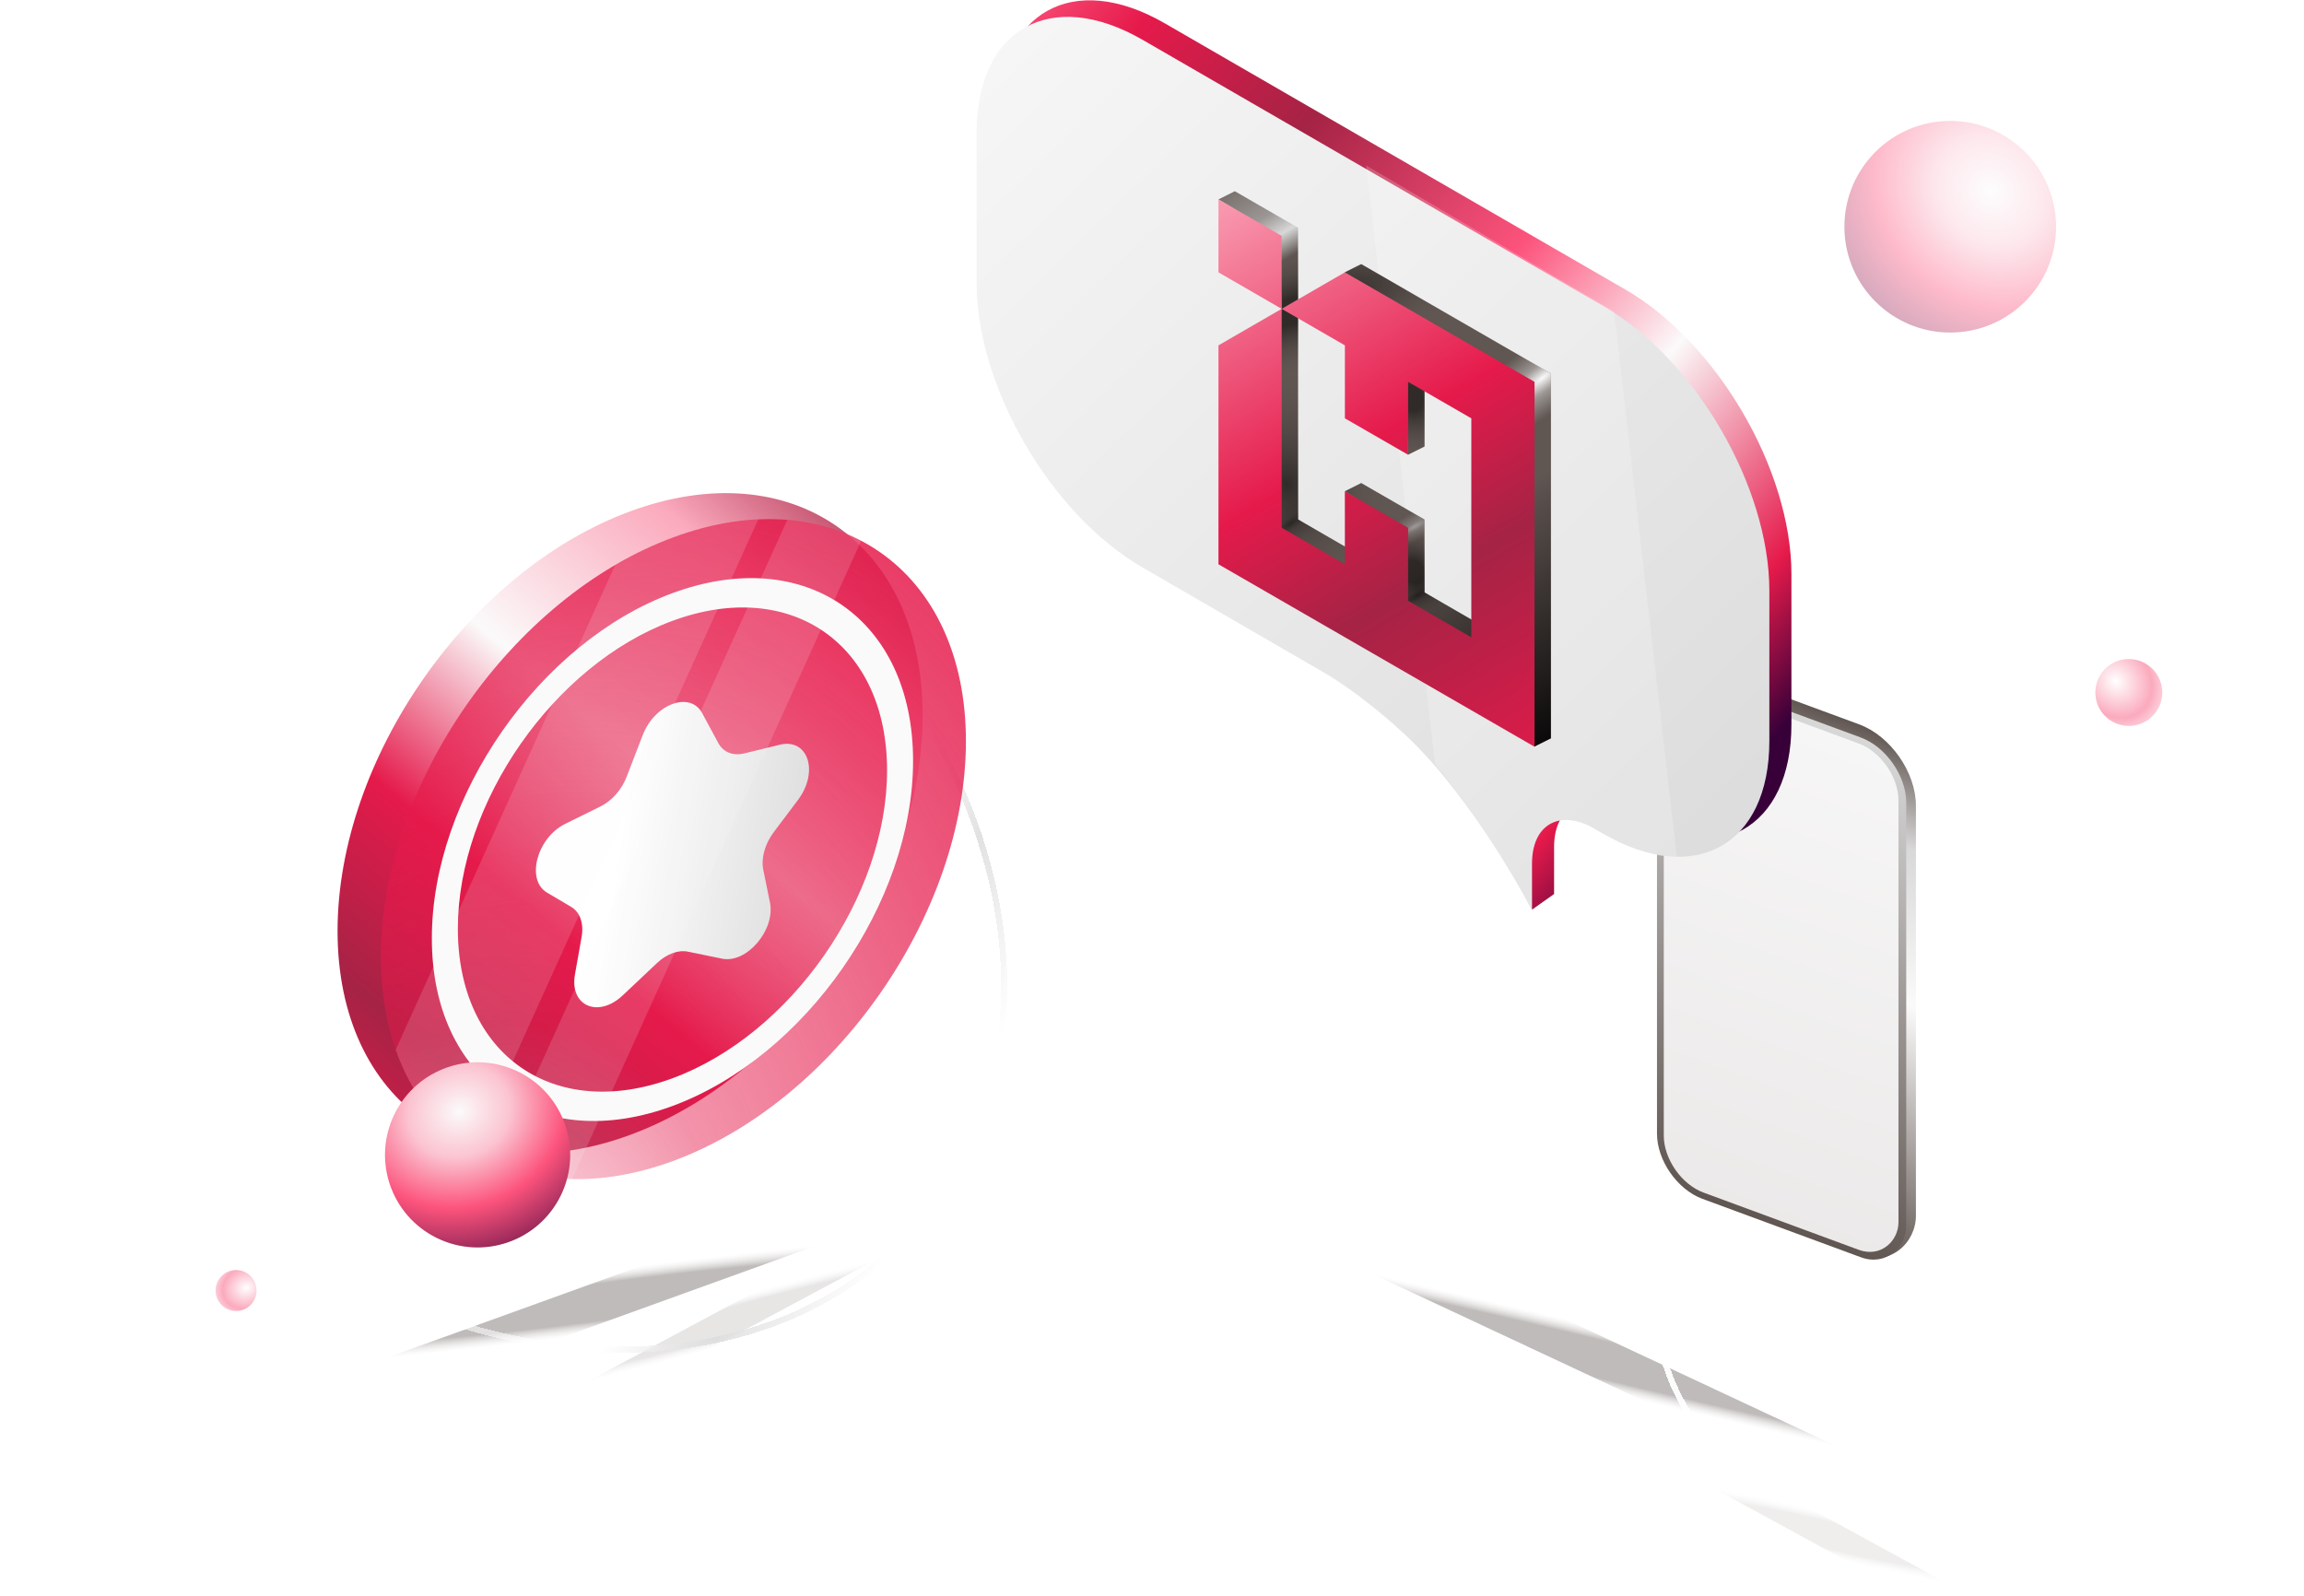
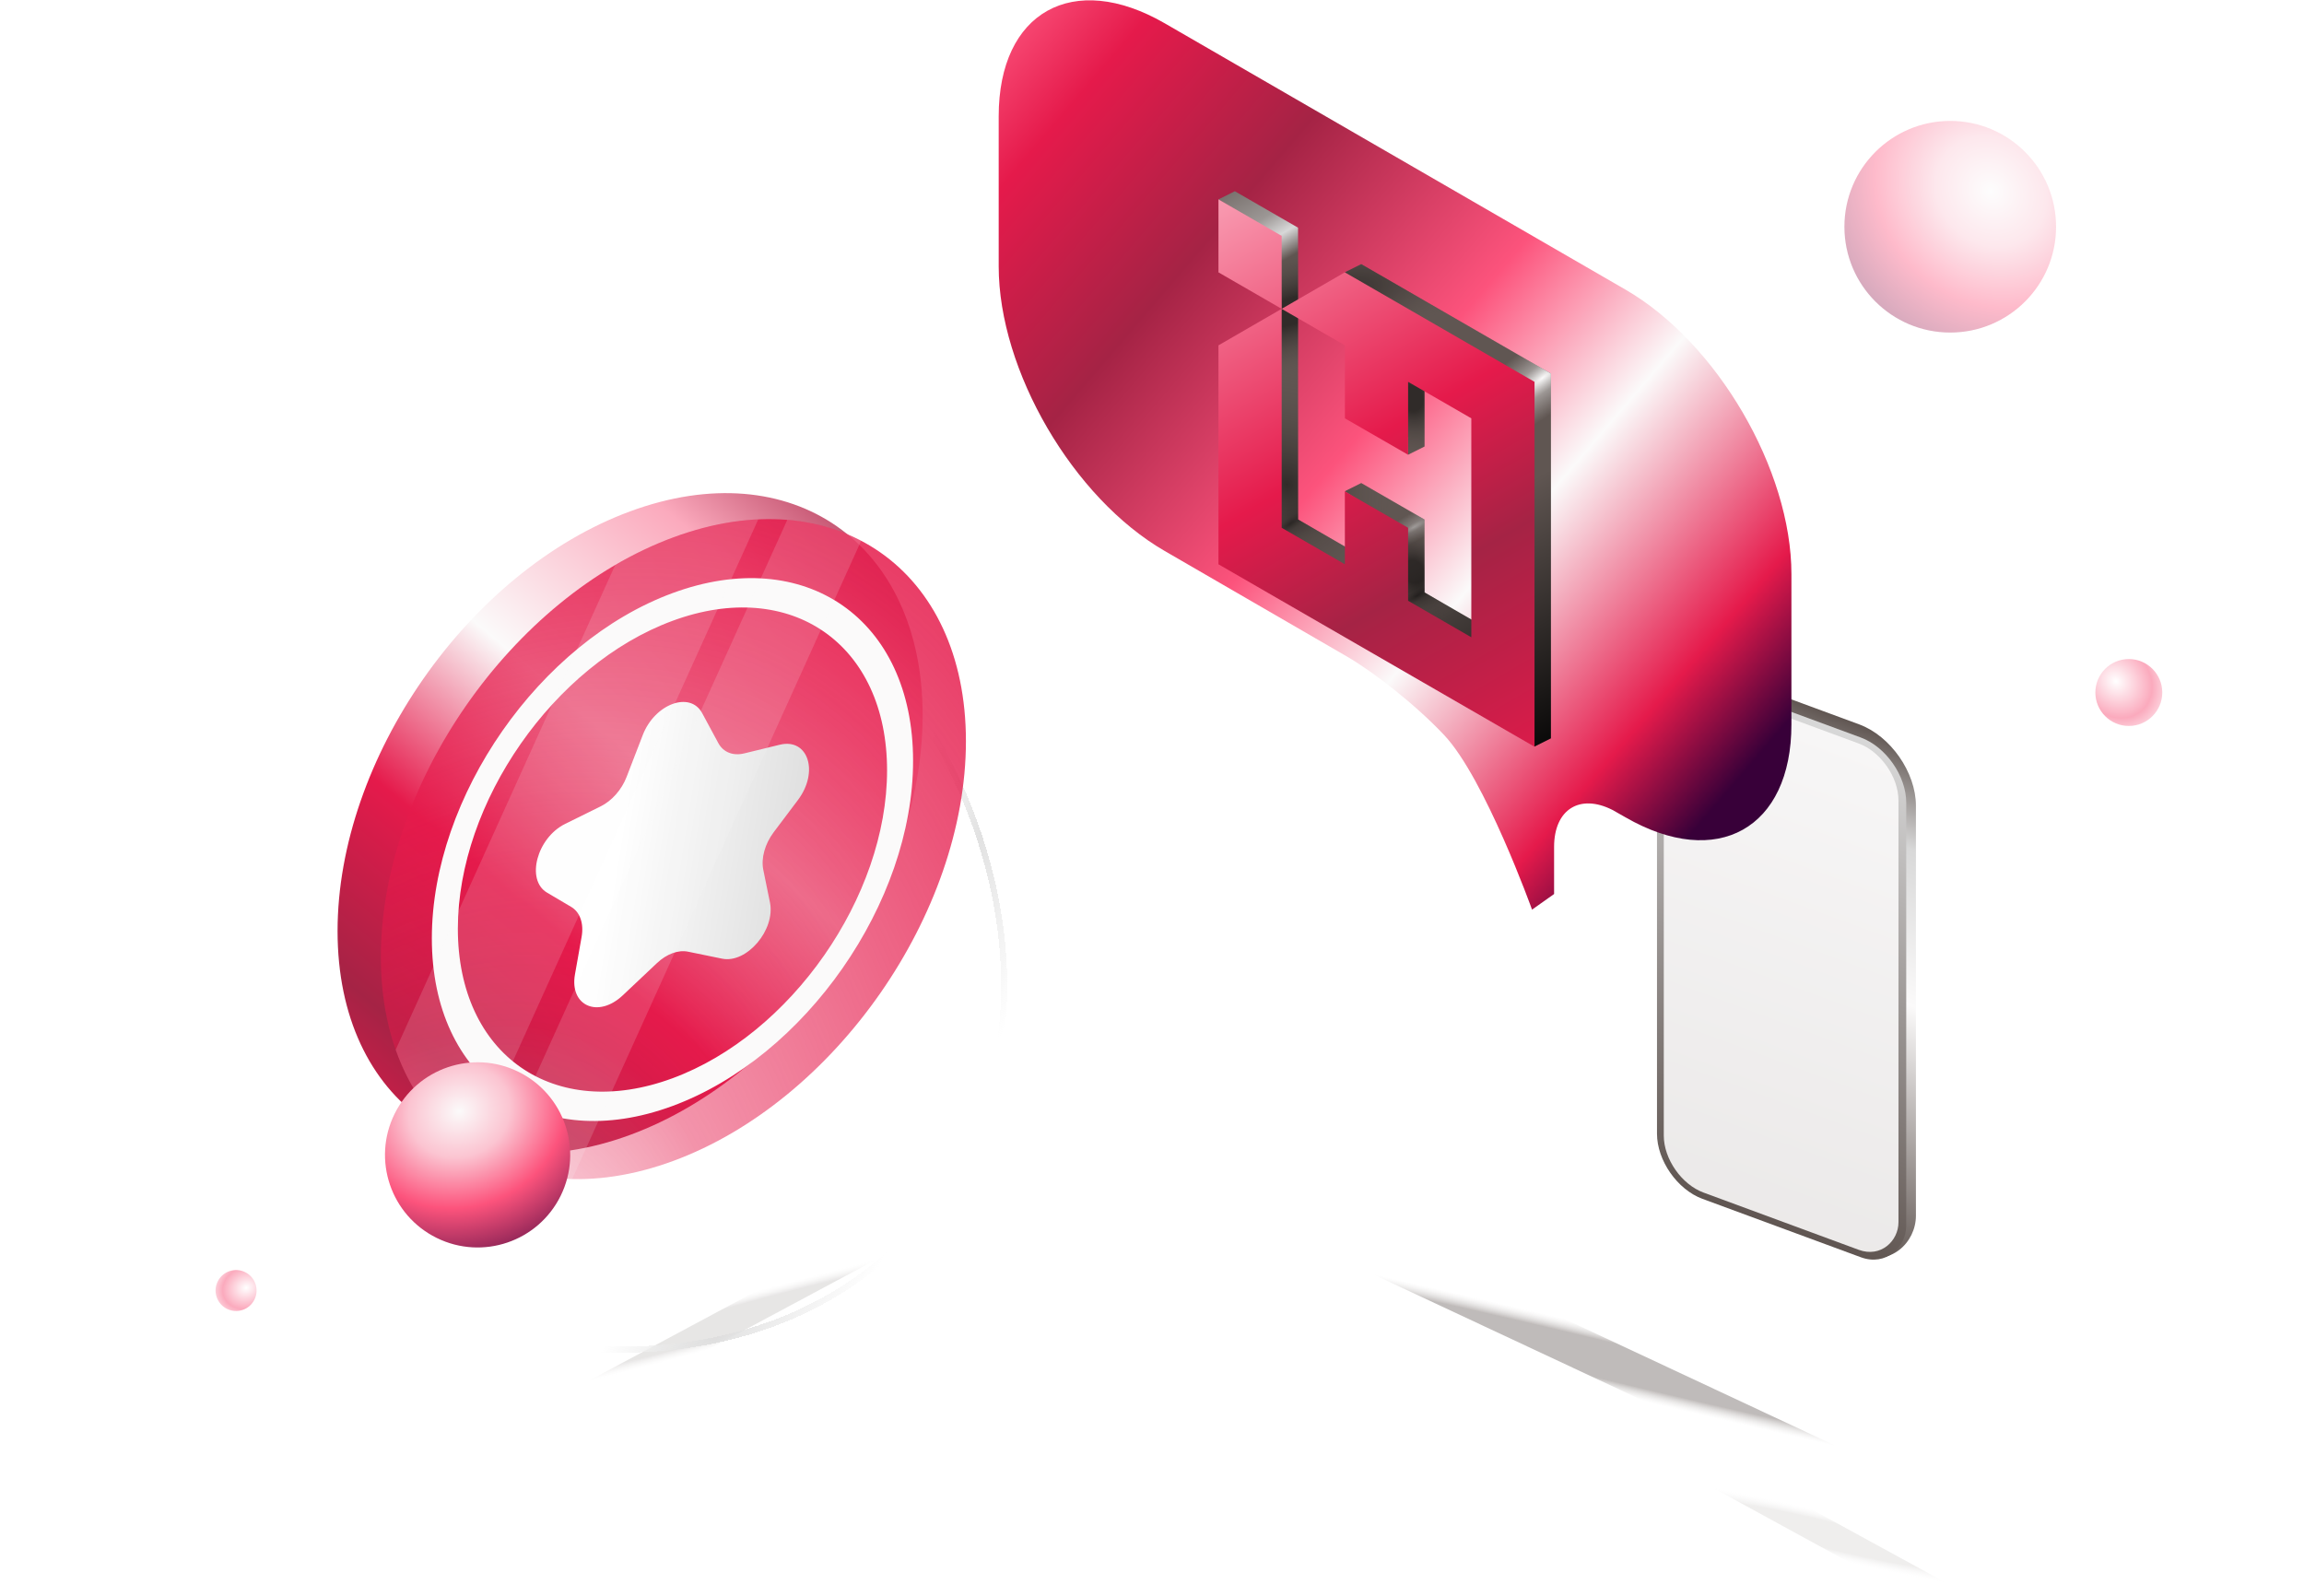
<svg xmlns="http://www.w3.org/2000/svg" width="762" height="528" viewBox="0 0 762 528" fill="none">
  <g filter="url(#filter0_f_3296_1202)">
    <path d="M693 229.065C693 235.175 697.954 240.129 704.065 240.129C710.176 240.129 715.129 235.175 715.129 229.065C715.129 222.954 710.176 218 704.065 218C697.954 218 693 222.954 693 229.065Z" fill="url(#paint0_radial_3296_1202)" />
  </g>
  <g opacity="0.4" filter="url(#filter1_f_3296_1202)">
    <path d="M680 75C680 94.33 664.33 110 645 110C625.67 110 610 94.33 610 75C610 55.67 625.67 40 645 40C664.33 40 680 55.67 680 75Z" fill="url(#paint1_radial_3296_1202)" />
  </g>
  <g style="mix-blend-mode:multiply" filter="url(#filter2_f_3296_1202)">
    <path d="M648.174 526.936C649.307 527.068 648.25 526.094 645.813 524.762L589.325 493.876C586.888 492.544 583.995 491.357 582.862 491.226L562.053 488.814C560.92 488.683 561.977 489.656 564.413 490.989L620.902 521.874C623.338 523.207 626.232 524.393 627.365 524.524L648.174 526.936Z" fill="url(#paint2_radial_3296_1202)" fill-opacity="0.2" />
  </g>
  <g style="mix-blend-mode:multiply" filter="url(#filter3_f_3296_1202)">
-     <path d="M103.576 459.077C101.186 459.294 103.682 457.868 109.153 455.892L235.971 410.072C241.441 408.096 247.813 406.318 250.203 406.101L294.108 402.114C296.499 401.897 294.001 403.323 288.531 405.299L161.713 451.119C156.243 453.095 149.871 454.873 147.481 455.09L103.576 459.077Z" fill="url(#paint3_radial_3296_1202)" fill-opacity="0.8" />
-   </g>
+     </g>
  <g style="mix-blend-mode:multiply" filter="url(#filter4_f_3296_1202)">
    <path d="M669.32 508.577C672.82 509.539 669.217 507.305 661.271 503.587L477.056 417.377C469.11 413.658 459.831 409.863 456.329 408.9L392.021 391.212C388.519 390.249 392.124 392.484 400.069 396.202L584.283 482.412C592.229 486.13 601.509 489.926 605.01 490.889L669.32 508.577Z" fill="url(#paint4_radial_3296_1202)" fill-opacity="0.8" />
  </g>
  <g style="mix-blend-mode:multiply" filter="url(#filter5_f_3296_1202)">
    <path d="M179.663 465.703C178.05 466.075 179.61 464.841 183.146 462.945L265.137 419.002C268.673 417.107 272.847 415.268 274.46 414.896L304.084 408.053C305.697 407.68 304.137 408.915 300.6 410.81L218.61 454.753C215.074 456.649 210.899 458.487 209.286 458.86L179.663 465.703Z" fill="url(#paint5_radial_3296_1202)" fill-opacity="0.3" />
  </g>
  <g filter="url(#filter6_d_3296_1202)">
    <path d="M201.292 442.437C113.853 442.437 27.221 373.266 7.864 287.997C-1.806 245.4 7.155 206.913 29.373 179.086C51.591 151.259 87.139 134 130.82 134C218.259 134 304.891 203.17 324.249 288.44C333.919 331.037 324.957 369.523 302.739 397.35C280.521 425.177 244.974 442.437 201.292 442.437Z" stroke="url(#paint6_linear_3296_1202)" stroke-width="2" shape-rendering="crispEdges" />
    <path d="M201.292 442.437C113.853 442.437 27.221 373.266 7.864 287.997C-1.806 245.4 7.155 206.913 29.373 179.086C51.591 151.259 87.139 134 130.82 134C218.259 134 304.891 203.17 324.249 288.44C333.919 331.037 324.957 369.523 302.739 397.35C280.521 425.177 244.974 442.437 201.292 442.437Z" stroke="url(#paint7_linear_3296_1202)" stroke-opacity="0.5" stroke-width="2" shape-rendering="crispEdges" />
  </g>
  <g filter="url(#filter7_d_3296_1202)">
-     <path d="M623.905 499C679.775 499 735.151 454.776 747.52 400.279C753.696 373.067 747.968 348.511 733.804 330.767C719.64 313.023 696.966 302 669.069 302C613.199 302 557.823 346.224 545.454 400.721C539.278 427.933 545.006 452.489 559.17 470.233C573.334 487.977 596.008 499 623.905 499Z" stroke="url(#paint8_linear_3296_1202)" stroke-width="2" shape-rendering="crispEdges" />
-   </g>
+     </g>
  <rect width="88.198" height="175.563" rx="20" transform="matrix(-0.938 -0.346 0 1 633.653 246.527)" fill="url(#paint9_linear_3296_1202)" />
  <rect width="87.878" height="171.908" rx="16" transform="matrix(-0.938 -0.346 0 1 630.446 249.494)" fill="url(#paint10_linear_3296_1202)" />
  <rect opacity="0.9" width="82.747" height="167.475" rx="14" transform="matrix(-0.938 -0.346 0 1 627.88 250.777)" fill="#FBFAFA" />
  <path d="M111.641 307.965C111.641 364.919 154.958 395.109 208.392 375.397C261.826 355.684 305.143 293.533 305.143 236.578C305.143 179.624 261.826 149.433 208.392 169.146C154.958 188.859 111.641 251.01 111.641 307.965Z" fill="url(#paint11_linear_3296_1202)" />
  <path d="M125.958 316.555C125.958 373.509 169.275 403.7 222.709 383.987C276.144 364.274 319.46 302.123 319.46 245.168C319.46 188.214 276.144 158.024 222.709 177.736C169.275 197.449 125.958 259.601 125.958 316.555Z" fill="url(#paint12_radial_3296_1202)" />
  <path fill-rule="evenodd" clip-rule="evenodd" d="M222.402 356.665C183.203 371.126 151.425 348.979 151.425 307.197C151.425 265.415 183.203 219.821 222.402 205.36C261.601 190.898 293.379 213.046 293.379 254.828C293.379 296.609 261.601 342.203 222.402 356.665ZM222.402 365.835C178.451 382.049 142.822 357.217 142.822 310.371C142.822 263.524 178.451 212.404 222.402 196.19C266.353 179.975 301.982 204.807 301.982 251.654C301.982 298.5 266.353 349.621 222.402 365.835Z" fill="#FBFAFA" />
  <path d="M232.225 235.883C228.244 228.502 216.562 232.812 212.581 243.13L207.232 256.995C205.603 261.218 202.373 264.883 198.668 266.714L186.91 272.523C177.542 277.151 173.865 291.084 180.912 295.248L188.919 299.979C191.831 301.699 193.143 305.473 192.36 309.882L190.16 322.285C188.305 332.738 197.829 336.909 205.985 329.216L217.274 318.567C220.48 315.542 224.325 314.124 227.532 314.783L238.821 317.102C246.976 318.778 256.501 307.58 254.646 298.495L252.445 287.715C251.663 283.884 252.974 279.142 255.886 275.273L263.893 264.635C270.941 255.271 267.264 244.051 257.896 246.335L246.138 249.201C242.432 250.104 239.203 248.822 237.573 245.801L232.225 235.883Z" fill="url(#paint13_linear_3296_1202)" />
  <path d="M189.223 389.996L284.813 178.871C277.509 175.042 269.287 172.679 260.384 171.948L164.125 384.551C171.693 387.906 180.137 389.776 189.223 389.996Z" fill="#FBFAFA" fill-opacity="0.15" />
  <path d="M156.336 380.38L250.78 171.788C241.896 172.199 232.472 174.135 222.71 177.736C216.121 180.167 209.686 183.243 203.467 186.875L130.859 347.24C135.96 361.748 144.814 373.047 156.336 380.38Z" fill="#FBFAFA" fill-opacity="0.15" />
  <path d="M537.554 95.774C567.887 113.287 592.476 155.439 592.476 189.924V239.592C592.476 274.077 567.887 287.835 537.554 270.323C537.135 270.081 533.743 268.137 533.33 267.926C522.537 262.428 513.983 267.674 513.983 280.129V295.718L506.69 300.881C506.69 300.881 491.125 257.505 477.651 243.17C468.222 233.139 454.263 222.234 445.324 217.074L385.221 182.258C354.889 164.745 330.299 122.593 330.299 88.108L330.299 38.44C330.299 3.955 354.889 -9.803 385.221 7.709L537.554 95.774Z" fill="url(#paint14_linear_3296_1202)" />
-   <path d="M530.255 101.251C560.588 118.763 585.177 160.915 585.177 195.4V245.068C585.177 279.553 560.588 293.312 530.255 275.799C529.836 275.557 526.444 273.613 526.031 273.403C515.238 267.905 506.684 273.15 506.684 285.605V301.194C506.684 301.194 491.359 270.996 470.352 248.647C460.923 238.615 446.964 227.711 438.025 222.55L377.922 187.734C347.589 170.222 323 128.069 323 93.585L323 43.916C323 9.432 347.589 -4.327 377.922 13.186L530.255 101.251Z" fill="url(#paint15_linear_3296_1202)" />
  <g filter="url(#filter8_f_3296_1202)">
-     <path d="M554.573 283.422L533.853 103.225C532.496 102.306 531.124 101.438 529.74 100.622L451.846 54.733L474.622 252.821C493.306 274.634 506.557 301.278 506.557 301.278V285.633C506.557 273.134 514.97 267.87 525.585 273.388C525.992 273.599 529.328 275.55 529.74 275.792C538.694 281.067 547.138 283.515 554.573 283.422Z" fill="white" fill-opacity="0.2" />
-   </g>
+     </g>
  <g filter="url(#filter9_d_3296_1202)">
    <path fill-rule="evenodd" clip-rule="evenodd" d="M385.955 49.966L391.393 47.248L412.304 59.313L412.304 83.349L412.37 83.395L428.061 74.333L427.761 74.082L433.199 71.365L495.946 107.574L495.944 228.225L495.923 228.213L495.941 228.226L490.503 230.944L489.959 227.004L490.306 224.972L391.393 167.9L391.393 95.511L406.817 86.603L406.702 80.212L391.393 71.379L391.393 53.278C390.344 52.601 387.527 50.905 385.955 49.966ZM412.304 84.079L412.304 155.834L433.214 167.899L433.203 150.024L427.761 146.501L433.199 143.784L454.124 155.834V179.964L475.034 192.029V119.64L454.124 107.575L454.136 131.691L448.698 134.409L448.573 128.487L433.214 119.639V95.51L412.926 83.804L412.304 84.079Z" fill="url(#paint16_linear_3296_1202)" />
    <path fill-rule="evenodd" clip-rule="evenodd" d="M385.955 49.966L391.393 47.248L412.304 59.313L412.304 83.349L412.37 83.395L428.061 74.333L427.761 74.082L433.199 71.365L495.946 107.574L495.944 228.225L495.923 228.213L495.941 228.226L490.503 230.944L489.959 227.004L490.306 224.972L391.393 167.9L391.393 95.511L406.817 86.603L406.702 80.212L391.393 71.379L391.393 53.278C390.344 52.601 387.527 50.905 385.955 49.966ZM412.304 84.079L412.304 155.834L433.214 167.899L433.203 150.024L427.761 146.501L433.199 143.784L454.124 155.834V179.964L475.034 192.029V119.64L454.124 107.575L454.136 131.691L448.698 134.409L448.573 128.487L433.214 119.639V95.51L412.926 83.804L412.304 84.079Z" fill="url(#paint17_radial_3296_1202)" />
    <path fill-rule="evenodd" clip-rule="evenodd" d="M385.955 49.966L391.393 47.248L412.304 59.313L412.304 83.349L412.37 83.395L428.061 74.333L427.761 74.082L433.199 71.365L495.946 107.574L495.944 228.225L495.923 228.213L495.941 228.226L490.503 230.944L489.959 227.004L490.306 224.972L391.393 167.9L391.393 95.511L406.817 86.603L406.702 80.212L391.393 71.379L391.393 53.278C390.344 52.601 387.527 50.905 385.955 49.966ZM412.304 84.079L412.304 155.834L433.214 167.899L433.203 150.024L427.761 146.501L433.199 143.784L454.124 155.834V179.964L475.034 192.029V119.64L454.124 107.575L454.136 131.691L448.698 134.409L448.573 128.487L433.214 119.639V95.51L412.926 83.804L412.304 84.079Z" fill="url(#paint18_radial_3296_1202)" />
    <path fill-rule="evenodd" clip-rule="evenodd" d="M385.955 49.966L391.393 47.248L412.304 59.313L412.304 83.349L412.37 83.395L428.061 74.333L427.761 74.082L433.199 71.365L495.946 107.574L495.944 228.225L495.923 228.213L495.941 228.226L490.503 230.944L489.959 227.004L490.306 224.972L391.393 167.9L391.393 95.511L406.817 86.603L406.702 80.212L391.393 71.379L391.393 53.278C390.344 52.601 387.527 50.905 385.955 49.966ZM412.304 84.079L412.304 155.834L433.214 167.899L433.203 150.024L427.761 146.501L433.199 143.784L454.124 155.834V179.964L475.034 192.029V119.64L454.124 107.575L454.136 131.691L448.698 134.409L448.573 128.487L433.214 119.639V95.51L412.926 83.804L412.304 84.079Z" fill="url(#paint19_radial_3296_1202)" fill-opacity="0.5" />
-     <path fill-rule="evenodd" clip-rule="evenodd" d="M385.955 49.966L391.393 47.248L412.304 59.313L412.304 83.349L412.37 83.395L428.061 74.333L427.761 74.082L433.199 71.365L495.946 107.574L495.944 228.225L495.923 228.213L495.941 228.226L490.503 230.944L489.959 227.004L490.306 224.972L391.393 167.9L391.393 95.511L406.817 86.603L406.702 80.212L391.393 71.379L391.393 53.278C390.344 52.601 387.527 50.905 385.955 49.966ZM412.304 84.079L412.304 155.834L433.214 167.899L433.203 150.024L427.761 146.501L433.199 143.784L454.124 155.834V179.964L475.034 192.029V119.64L454.124 107.575L454.136 131.691L448.698 134.409L448.573 128.487L433.214 119.639V95.51L412.926 83.804L412.304 84.079Z" fill="url(#paint20_radial_3296_1202)" fill-opacity="0.5" />
+     <path fill-rule="evenodd" clip-rule="evenodd" d="M385.955 49.966L391.393 47.248L412.304 59.313L412.304 83.349L412.37 83.395L428.061 74.333L427.761 74.082L433.199 71.365L495.946 107.574L495.944 228.225L495.923 228.213L495.941 228.226L490.503 230.944L489.959 227.004L490.306 224.972L391.393 167.9L391.393 95.511L406.817 86.603L406.702 80.212L391.393 71.379L391.393 53.278C390.344 52.601 387.527 50.905 385.955 49.966ZM412.304 84.079L412.304 155.834L433.214 167.899L433.203 150.024L427.761 146.501L433.199 143.784L454.124 155.834L475.034 192.029V119.64L454.124 107.575L454.136 131.691L448.698 134.409L448.573 128.487L433.214 119.639V95.51L412.926 83.804L412.304 84.079Z" fill="url(#paint20_radial_3296_1202)" fill-opacity="0.5" />
    <path fill-rule="evenodd" clip-rule="evenodd" d="M385.955 49.966L391.393 47.248L412.304 59.313L412.304 83.349L412.37 83.395L428.061 74.333L427.761 74.082L433.199 71.365L495.946 107.574L495.944 228.225L495.923 228.213L495.941 228.226L490.503 230.944L489.959 227.004L490.306 224.972L391.393 167.9L391.393 95.511L406.817 86.603L406.702 80.212L391.393 71.379L391.393 53.278C390.344 52.601 387.527 50.905 385.955 49.966ZM412.304 84.079L412.304 155.834L433.214 167.899L433.203 150.024L427.761 146.501L433.199 143.784L454.124 155.834V179.964L475.034 192.029V119.64L454.124 107.575L454.136 131.691L448.698 134.409L448.573 128.487L433.214 119.639V95.51L412.926 83.804L412.304 84.079Z" fill="url(#paint21_radial_3296_1202)" fill-opacity="0.5" />
    <path fill-rule="evenodd" clip-rule="evenodd" d="M385.955 49.966L391.393 47.248L412.304 59.313L412.304 83.349L412.37 83.395L428.061 74.333L427.761 74.082L433.199 71.365L495.946 107.574L495.944 228.225L495.923 228.213L495.941 228.226L490.503 230.944L489.959 227.004L490.306 224.972L391.393 167.9L391.393 95.511L406.817 86.603L406.702 80.212L391.393 71.379L391.393 53.278C390.344 52.601 387.527 50.905 385.955 49.966ZM412.304 84.079L412.304 155.834L433.214 167.899L433.203 150.024L427.761 146.501L433.199 143.784L454.124 155.834V179.964L475.034 192.029V119.64L454.124 107.575L454.136 131.691L448.698 134.409L448.573 128.487L433.214 119.639V95.51L412.926 83.804L412.304 84.079Z" fill="url(#paint22_radial_3296_1202)" fill-opacity="0.5" />
    <path fill-rule="evenodd" clip-rule="evenodd" d="M385.955 49.966L391.393 47.248L412.304 59.313L412.304 83.349L412.37 83.395L428.061 74.333L427.761 74.082L433.199 71.365L495.946 107.574L495.944 228.225L495.923 228.213L495.941 228.226L490.503 230.944L489.959 227.004L490.306 224.972L391.393 167.9L391.393 95.511L406.817 86.603L406.702 80.212L391.393 71.379L391.393 53.278C390.344 52.601 387.527 50.905 385.955 49.966ZM412.304 84.079L412.304 155.834L433.214 167.899L433.203 150.024L427.761 146.501L433.199 143.784L454.124 155.834V179.964L475.034 192.029V119.64L454.124 107.575L454.136 131.691L448.698 134.409L448.573 128.487L433.214 119.639V95.51L412.926 83.804L412.304 84.079Z" fill="url(#paint23_radial_3296_1202)" fill-opacity="0.5" />
    <path fill-rule="evenodd" clip-rule="evenodd" d="M385.955 49.966L391.393 47.248L412.304 59.313L412.304 83.349L412.37 83.395L428.061 74.333L427.761 74.082L433.199 71.365L495.946 107.574L495.944 228.225L495.923 228.213L495.941 228.226L490.503 230.944L489.959 227.004L490.306 224.972L391.393 167.9L391.393 95.511L406.817 86.603L406.702 80.212L391.393 71.379L391.393 53.278C390.344 52.601 387.527 50.905 385.955 49.966ZM412.304 84.079L412.304 155.834L433.214 167.899L433.203 150.024L427.761 146.501L433.199 143.784L454.124 155.834V179.964L475.034 192.029V119.64L454.124 107.575L454.136 131.691L448.698 134.409L448.573 128.487L433.214 119.639V95.51L412.926 83.804L412.304 84.079Z" fill="url(#paint24_radial_3296_1202)" fill-opacity="0.5" />
    <path fill-rule="evenodd" clip-rule="evenodd" d="M427.779 74.077L490.512 110.3L490.511 230.999L385.983 170.65L385.983 98.232L427.779 74.077ZM448.7 182.719L469.606 194.789L469.606 122.371L448.7 110.301L448.712 134.427L427.795 122.37L427.795 98.231L406.89 86.162L406.89 158.579L427.795 170.649L427.779 146.524L448.7 158.579L448.7 182.719ZM406.889 86.16L385.983 74.09L385.983 49.95L406.889 62.02L406.889 86.16Z" fill="url(#paint25_linear_3296_1202)" />
  </g>
  <path d="M84.152 429.866C82.499 433.223 78.436 434.604 75.079 432.951C71.722 431.297 70.341 427.234 71.994 423.877C73.648 420.52 77.71 419.139 81.068 420.793C84.425 422.446 85.806 426.509 84.152 429.866Z" fill="url(#paint26_radial_3296_1202)" />
  <path d="M130.487 368.47C123.014 383.642 129.254 401.999 144.426 409.472C159.597 416.946 177.954 410.705 185.428 395.534C192.901 380.362 186.661 362.005 171.489 354.532C156.318 347.058 137.96 353.299 130.487 368.47Z" fill="url(#paint27_radial_3296_1202)" />
  <defs>
    <filter id="filter0_f_3296_1202" x="686" y="211" width="36.129" height="36.129" filterUnits="userSpaceOnUse" color-interpolation-filters="sRGB">
      <feFlood flood-opacity="0" result="BackgroundImageFix" />
      <feBlend mode="normal" in="SourceGraphic" in2="BackgroundImageFix" result="shape" />
      <feGaussianBlur stdDeviation="3.5" result="effect1_foregroundBlur_3296_1202" />
    </filter>
    <filter id="filter1_f_3296_1202" x="600" y="30" width="90" height="90" filterUnits="userSpaceOnUse" color-interpolation-filters="sRGB">
      <feFlood flood-opacity="0" result="BackgroundImageFix" />
      <feBlend mode="normal" in="SourceGraphic" in2="BackgroundImageFix" result="shape" />
      <feGaussianBlur stdDeviation="5" result="effect1_foregroundBlur_3296_1202" />
    </filter>
    <filter id="filter2_f_3296_1202" x="551.598" y="478.802" width="107.031" height="58.146" filterUnits="userSpaceOnUse" color-interpolation-filters="sRGB">
      <feFlood flood-opacity="0" result="BackgroundImageFix" />
      <feBlend mode="normal" in="SourceGraphic" in2="BackgroundImageFix" result="shape" />
      <feGaussianBlur stdDeviation="5" result="effect1_foregroundBlur_3296_1202" />
    </filter>
    <filter id="filter3_f_3296_1202" x="72.669" y="372.092" width="252.346" height="117.007" filterUnits="userSpaceOnUse" color-interpolation-filters="sRGB">
      <feFlood flood-opacity="0" result="BackgroundImageFix" />
      <feBlend mode="normal" in="SourceGraphic" in2="BackgroundImageFix" result="shape" />
      <feGaussianBlur stdDeviation="15" result="effect1_foregroundBlur_3296_1202" />
    </filter>
    <filter id="filter4_f_3296_1202" x="360.682" y="360.989" width="339.976" height="177.812" filterUnits="userSpaceOnUse" color-interpolation-filters="sRGB">
      <feFlood flood-opacity="0" result="BackgroundImageFix" />
      <feBlend mode="normal" in="SourceGraphic" in2="BackgroundImageFix" result="shape" />
      <feGaussianBlur stdDeviation="15" result="effect1_foregroundBlur_3296_1202" />
    </filter>
    <filter id="filter5_f_3296_1202" x="169.026" y="397.986" width="145.694" height="77.783" filterUnits="userSpaceOnUse" color-interpolation-filters="sRGB">
      <feFlood flood-opacity="0" result="BackgroundImageFix" />
      <feBlend mode="normal" in="SourceGraphic" in2="BackgroundImageFix" result="shape" />
      <feGaussianBlur stdDeviation="5" result="effect1_foregroundBlur_3296_1202" />
    </filter>
    <filter id="filter6_d_3296_1202" x="0" y="130" width="340.112" height="324.437" filterUnits="userSpaceOnUse" color-interpolation-filters="sRGB">
      <feFlood flood-opacity="0" result="BackgroundImageFix" />
      <feColorMatrix in="SourceAlpha" type="matrix" values="0 0 0 0 0 0 0 0 0 0 0 0 0 0 0 0 0 0 127 0" result="hardAlpha" />
      <feOffset dx="4" dy="4" />
      <feGaussianBlur stdDeviation="3.5" />
      <feComposite in2="hardAlpha" operator="out" />
      <feColorMatrix type="matrix" values="0 0 0 0 0.898 0 0 0 0 0.102 0 0 0 0 0.294 0 0 0 0.3 0" />
      <feBlend mode="normal" in2="BackgroundImageFix" result="effect1_dropShadow_3296_1202" />
      <feBlend mode="normal" in="SourceGraphic" in2="effect1_dropShadow_3296_1202" result="shape" />
    </filter>
    <filter id="filter7_d_3296_1202" x="538.987" y="298" width="223" height="213" filterUnits="userSpaceOnUse" color-interpolation-filters="sRGB">
      <feFlood flood-opacity="0" result="BackgroundImageFix" />
      <feColorMatrix in="SourceAlpha" type="matrix" values="0 0 0 0 0 0 0 0 0 0 0 0 0 0 0 0 0 0 127 0" result="hardAlpha" />
      <feOffset dx="4" dy="4" />
      <feGaussianBlur stdDeviation="3.5" />
      <feComposite in2="hardAlpha" operator="out" />
      <feColorMatrix type="matrix" values="0 0 0 0 0.898 0 0 0 0 0.102 0 0 0 0 0.294 0 0 0 0.3 0" />
      <feBlend mode="normal" in2="BackgroundImageFix" result="effect1_dropShadow_3296_1202" />
      <feBlend mode="normal" in="SourceGraphic" in2="effect1_dropShadow_3296_1202" result="shape" />
    </filter>
    <filter id="filter8_f_3296_1202" x="441.846" y="44.733" width="122.727" height="266.545" filterUnits="userSpaceOnUse" color-interpolation-filters="sRGB">
      <feFlood flood-opacity="0" result="BackgroundImageFix" />
      <feBlend mode="normal" in="SourceGraphic" in2="BackgroundImageFix" result="shape" />
      <feGaussianBlur stdDeviation="5" result="effect1_foregroundBlur_3296_1202" />
    </filter>
    <filter id="filter9_d_3296_1202" x="385.955" y="47.248" width="140.99" height="213.751" filterUnits="userSpaceOnUse" color-interpolation-filters="sRGB">
      <feFlood flood-opacity="0" result="BackgroundImageFix" />
      <feColorMatrix in="SourceAlpha" type="matrix" values="0 0 0 0 0 0 0 0 0 0 0 0 0 0 0 0 0 0 127 0" result="hardAlpha" />
      <feOffset dx="17" dy="16" />
      <feGaussianBlur stdDeviation="7" />
      <feComposite in2="hardAlpha" operator="out" />
      <feColorMatrix type="matrix" values="0 0 0 0 0.376 0 0 0 0 0.337 0 0 0 0 0.322 0 0 0 0.4 0" />
      <feBlend mode="normal" in2="BackgroundImageFix" result="effect1_dropShadow_3296_1202" />
      <feBlend mode="normal" in="SourceGraphic" in2="effect1_dropShadow_3296_1202" result="shape" />
    </filter>
    <radialGradient id="paint0_radial_3296_1202" cx="0" cy="0" r="1" gradientUnits="userSpaceOnUse" gradientTransform="translate(699.792 225.359) rotate(48.04) scale(18.717 16.11)">
      <stop stop-color="white" />
      <stop offset="0.69" stop-color="#FBAABD" />
      <stop offset="1" stop-color="#FDDEE6" />
    </radialGradient>
    <radialGradient id="paint1_radial_3296_1202" cx="0" cy="0" r="1" gradientUnits="userSpaceOnUse" gradientTransform="translate(658.517 63.277) rotate(135.011) scale(78.567 88.26)">
      <stop stop-color="#FBFAFA" />
      <stop offset="0.22" stop-color="#FBC4D1" />
      <stop offset="0.461" stop-color="#FC537C" />
      <stop offset="0.881" stop-color="#380039" />
    </radialGradient>
    <radialGradient id="paint2_radial_3296_1202" cx="0" cy="0" r="1" gradientUnits="userSpaceOnUse" gradientTransform="translate(605.113 507.875) rotate(103.576) scale(7.321 79.79)">
      <stop offset="0.594" stop-color="#605652" stop-opacity="0.5" />
      <stop offset="1" stop-color="#D3CFCD" stop-opacity="0" />
    </radialGradient>
    <radialGradient id="paint3_radial_3296_1202" cx="0" cy="0" r="1" gradientUnits="userSpaceOnUse" gradientTransform="translate(198.842 430.596) rotate(82.555) scale(10.277 169.034)">
      <stop offset="0.594" stop-color="#605652" stop-opacity="0.5" />
      <stop offset="1" stop-color="#D3CFCD" stop-opacity="0" />
    </radialGradient>
    <radialGradient id="paint4_radial_3296_1202" cx="0" cy="0" r="1" gradientUnits="userSpaceOnUse" gradientTransform="translate(530.67 449.894) rotate(103.543) scale(10.307 255.8)">
      <stop offset="0.594" stop-color="#605652" stop-opacity="0.5" />
      <stop offset="1" stop-color="#D3CFCD" stop-opacity="0" />
    </radialGradient>
    <radialGradient id="paint5_radial_3296_1202" cx="0" cy="0" r="1" gradientUnits="userSpaceOnUse" gradientTransform="translate(241.873 436.878) rotate(74.381) scale(7.331 116.545)">
      <stop offset="0.594" stop-color="#605652" stop-opacity="0.5" />
      <stop offset="1" stop-color="#D3CFCD" stop-opacity="0" />
    </radialGradient>
    <linearGradient id="paint6_linear_3296_1202" x1="299.856" y1="185.55" x2="-122.848" y2="280.068" gradientUnits="userSpaceOnUse">
      <stop stop-color="white" />
      <stop offset="1" stop-color="white" stop-opacity="0" />
    </linearGradient>
    <linearGradient id="paint7_linear_3296_1202" x1="203.046" y1="338.972" x2="329.108" y2="405.207" gradientUnits="userSpaceOnUse">
      <stop offset="0.289" stop-color="#C4C4C4" stop-opacity="0" />
      <stop offset="0.511" stop-color="#C4C4C4" />
      <stop offset="0.769" stop-color="#C4C4C4" stop-opacity="0" />
    </linearGradient>
    <linearGradient id="paint8_linear_3296_1202" x1="560.737" y1="334.687" x2="831.647" y2="395.248" gradientUnits="userSpaceOnUse">
      <stop stop-color="white" />
      <stop offset="1" stop-color="white" stop-opacity="0" />
    </linearGradient>
    <linearGradient id="paint9_linear_3296_1202" x1="44.099" y1="0" x2="44.099" y2="175.563" gradientUnits="userSpaceOnUse">
      <stop stop-color="#605652" />
      <stop offset="0.199" stop-color="#D8D8D8" />
      <stop offset="0.494" stop-color="#FBFAFA" />
      <stop offset="1" stop-color="#605652" />
    </linearGradient>
    <linearGradient id="paint10_linear_3296_1202" x1="43.939" y1="0" x2="43.939" y2="171.908" gradientUnits="userSpaceOnUse">
      <stop stop-color="#D8D8D8" />
      <stop offset="1" stop-color="#605652" />
    </linearGradient>
    <linearGradient id="paint11_linear_3296_1202" x1="334.448" y1="154.712" x2="131.612" y2="397.147" gradientUnits="userSpaceOnUse">
      <stop stop-color="#E51A4B" />
      <stop offset="0.094" stop-color="#A52345" />
      <stop offset="0.266" stop-color="#FBAABD" />
      <stop offset="0.484" stop-color="#FBFAFA" />
      <stop offset="0.677" stop-color="#E51A4B" />
      <stop offset="0.859" stop-color="#A52345" />
      <stop offset="1" stop-color="#E51A4B" />
    </linearGradient>
    <radialGradient id="paint12_radial_3296_1202" cx="0" cy="0" r="1" gradientUnits="userSpaceOnUse" gradientTransform="translate(111.318 524.065) rotate(-64.382) scale(463.729 262.025)">
      <stop stop-color="white" stop-opacity="0" />
      <stop offset="0.426" stop-color="#E51A4B" stop-opacity="0.47" />
      <stop offset="1" stop-color="#E51A4B" />
    </radialGradient>
    <linearGradient id="paint13_linear_3296_1202" x1="177.766" y1="255.858" x2="310.219" y2="276.896" gradientUnits="userSpaceOnUse">
      <stop offset="0.225" stop-color="white" />
      <stop offset="0.764" stop-color="#D8D8D8" />
    </linearGradient>
    <linearGradient id="paint14_linear_3296_1202" x1="230.095" y1="122.431" x2="495.886" y2="350.077" gradientUnits="userSpaceOnUse">
      <stop stop-color="#FC537C" />
      <stop offset="0.107" stop-color="#E51A4B" />
      <stop offset="0.287" stop-color="#A52345" />
      <stop offset="0.516" stop-color="#FC537C" />
      <stop offset="0.689" stop-color="#FBFAFA" />
      <stop offset="0.895" stop-color="#E51A4B" />
      <stop offset="1" stop-color="#380039" />
    </linearGradient>
    <linearGradient id="paint15_linear_3296_1202" x1="259.917" y1="-87.147" x2="639.17" y2="298.664" gradientUnits="userSpaceOnUse">
      <stop stop-color="white" />
      <stop offset="1" stop-color="#D8D8D8" />
    </linearGradient>
    <linearGradient id="paint16_linear_3296_1202" x1="380.852" y1="42.146" x2="495.946" y2="239.448" gradientUnits="userSpaceOnUse">
      <stop stop-color="#605652" />
      <stop offset="0.097" stop-color="#9C9795" />
      <stop offset="0.13" stop-color="#D8D8D8" />
      <stop offset="0.165" stop-color="#605652" />
      <stop offset="0.62" stop-color="#605652" />
      <stop offset="1" />
    </linearGradient>
    <radialGradient id="paint17_radial_3296_1202" cx="0" cy="0" r="1" gradientUnits="userSpaceOnUse" gradientTransform="translate(493.111 109.047) rotate(53.13) scale(11.339 41.941)">
      <stop stop-color="#FBFAFA" />
      <stop offset="0.375" stop-color="#E7E7E7" stop-opacity="0.442" />
      <stop offset="1" stop-color="#D8D8D8" stop-opacity="0" />
    </radialGradient>
    <radialGradient id="paint18_radial_3296_1202" cx="0" cy="0" r="1" gradientUnits="userSpaceOnUse" gradientTransform="translate(450.589 158.373) rotate(60.255) scale(4.571 16.907)">
      <stop stop-color="#D8D8D8" stop-opacity="0.62" />
      <stop offset="0.271" stop-color="#D8D8D8" stop-opacity="0.306" />
      <stop offset="1" stop-color="#D8D8D8" stop-opacity="0" />
    </radialGradient>
    <radialGradient id="paint19_radial_3296_1202" cx="0" cy="0" r="1" gradientUnits="userSpaceOnUse" gradientTransform="translate(451.723 181.051) rotate(59.744) scale(7.876 29.133)">
      <stop />
      <stop offset="0.229" stop-color="#2B2725" stop-opacity="0.547" />
      <stop offset="1" stop-color="#605652" stop-opacity="0" />
    </radialGradient>
    <radialGradient id="paint20_radial_3296_1202" cx="0" cy="0" r="1" gradientUnits="userSpaceOnUse" gradientTransform="translate(409.767 157.239) rotate(55.305) scale(8.964 33.157)">
      <stop />
      <stop offset="0.229" stop-color="#2B2725" stop-opacity="0.547" />
      <stop offset="1" stop-color="#605652" stop-opacity="0" />
    </radialGradient>
    <radialGradient id="paint21_radial_3296_1202" cx="0" cy="0" r="1" gradientUnits="userSpaceOnUse" gradientTransform="translate(410.334 86.936) rotate(72.072) scale(20.26 74.939)">
      <stop offset="0.205" />
      <stop offset="1" stop-color="#605652" stop-opacity="0" />
    </radialGradient>
    <radialGradient id="paint22_radial_3296_1202" cx="0" cy="0" r="1" gradientUnits="userSpaceOnUse" gradientTransform="translate(450.022 115.851) rotate(70.56) scale(20.442 17.344)">
      <stop offset="0.205" />
      <stop offset="1" stop-color="#605652" stop-opacity="0" />
    </radialGradient>
    <radialGradient id="paint23_radial_3296_1202" cx="0" cy="0" r="1" gradientUnits="userSpaceOnUse" gradientTransform="translate(450.589 173.114) rotate(63.435) scale(19.017 16.134)">
      <stop offset="0.205" />
      <stop offset="1" stop-color="#605652" stop-opacity="0" />
    </radialGradient>
    <radialGradient id="paint24_radial_3296_1202" cx="0" cy="0" r="1" gradientUnits="userSpaceOnUse" gradientTransform="translate(408.634 144.199) rotate(70.787) scale(39.627 33.621)">
      <stop />
      <stop offset="1" stop-color="#605652" stop-opacity="0" />
    </radialGradient>
    <linearGradient id="paint25_linear_3296_1202" x1="380.287" y1="41.012" x2="497.081" y2="242.85" gradientUnits="userSpaceOnUse">
      <stop stop-color="#FBAABD" />
      <stop offset="0.449" stop-color="#E51A4B" />
      <stop offset="0.661" stop-color="#A52345" />
      <stop offset="1" stop-color="#E51A4B" />
    </linearGradient>
    <radialGradient id="paint26_radial_3296_1202" cx="0" cy="0" r="1" gradientUnits="userSpaceOnUse" gradientTransform="translate(81.424 425.992) rotate(158.184) scale(11.463 9.867)">
      <stop stop-color="white" />
      <stop offset="0.69" stop-color="#FBAABD" />
      <stop offset="1" stop-color="#FDDEE6" />
    </radialGradient>
    <radialGradient id="paint27_radial_3296_1202" cx="0" cy="0" r="1" gradientUnits="userSpaceOnUse" gradientTransform="translate(151.881 367.575) rotate(71.214) scale(68.74 77.221)">
      <stop stop-color="#FBFAFA" />
      <stop offset="0.22" stop-color="#FBC4D1" />
      <stop offset="0.461" stop-color="#FC537C" />
      <stop offset="0.881" stop-color="#380039" />
    </radialGradient>
  </defs>
</svg>